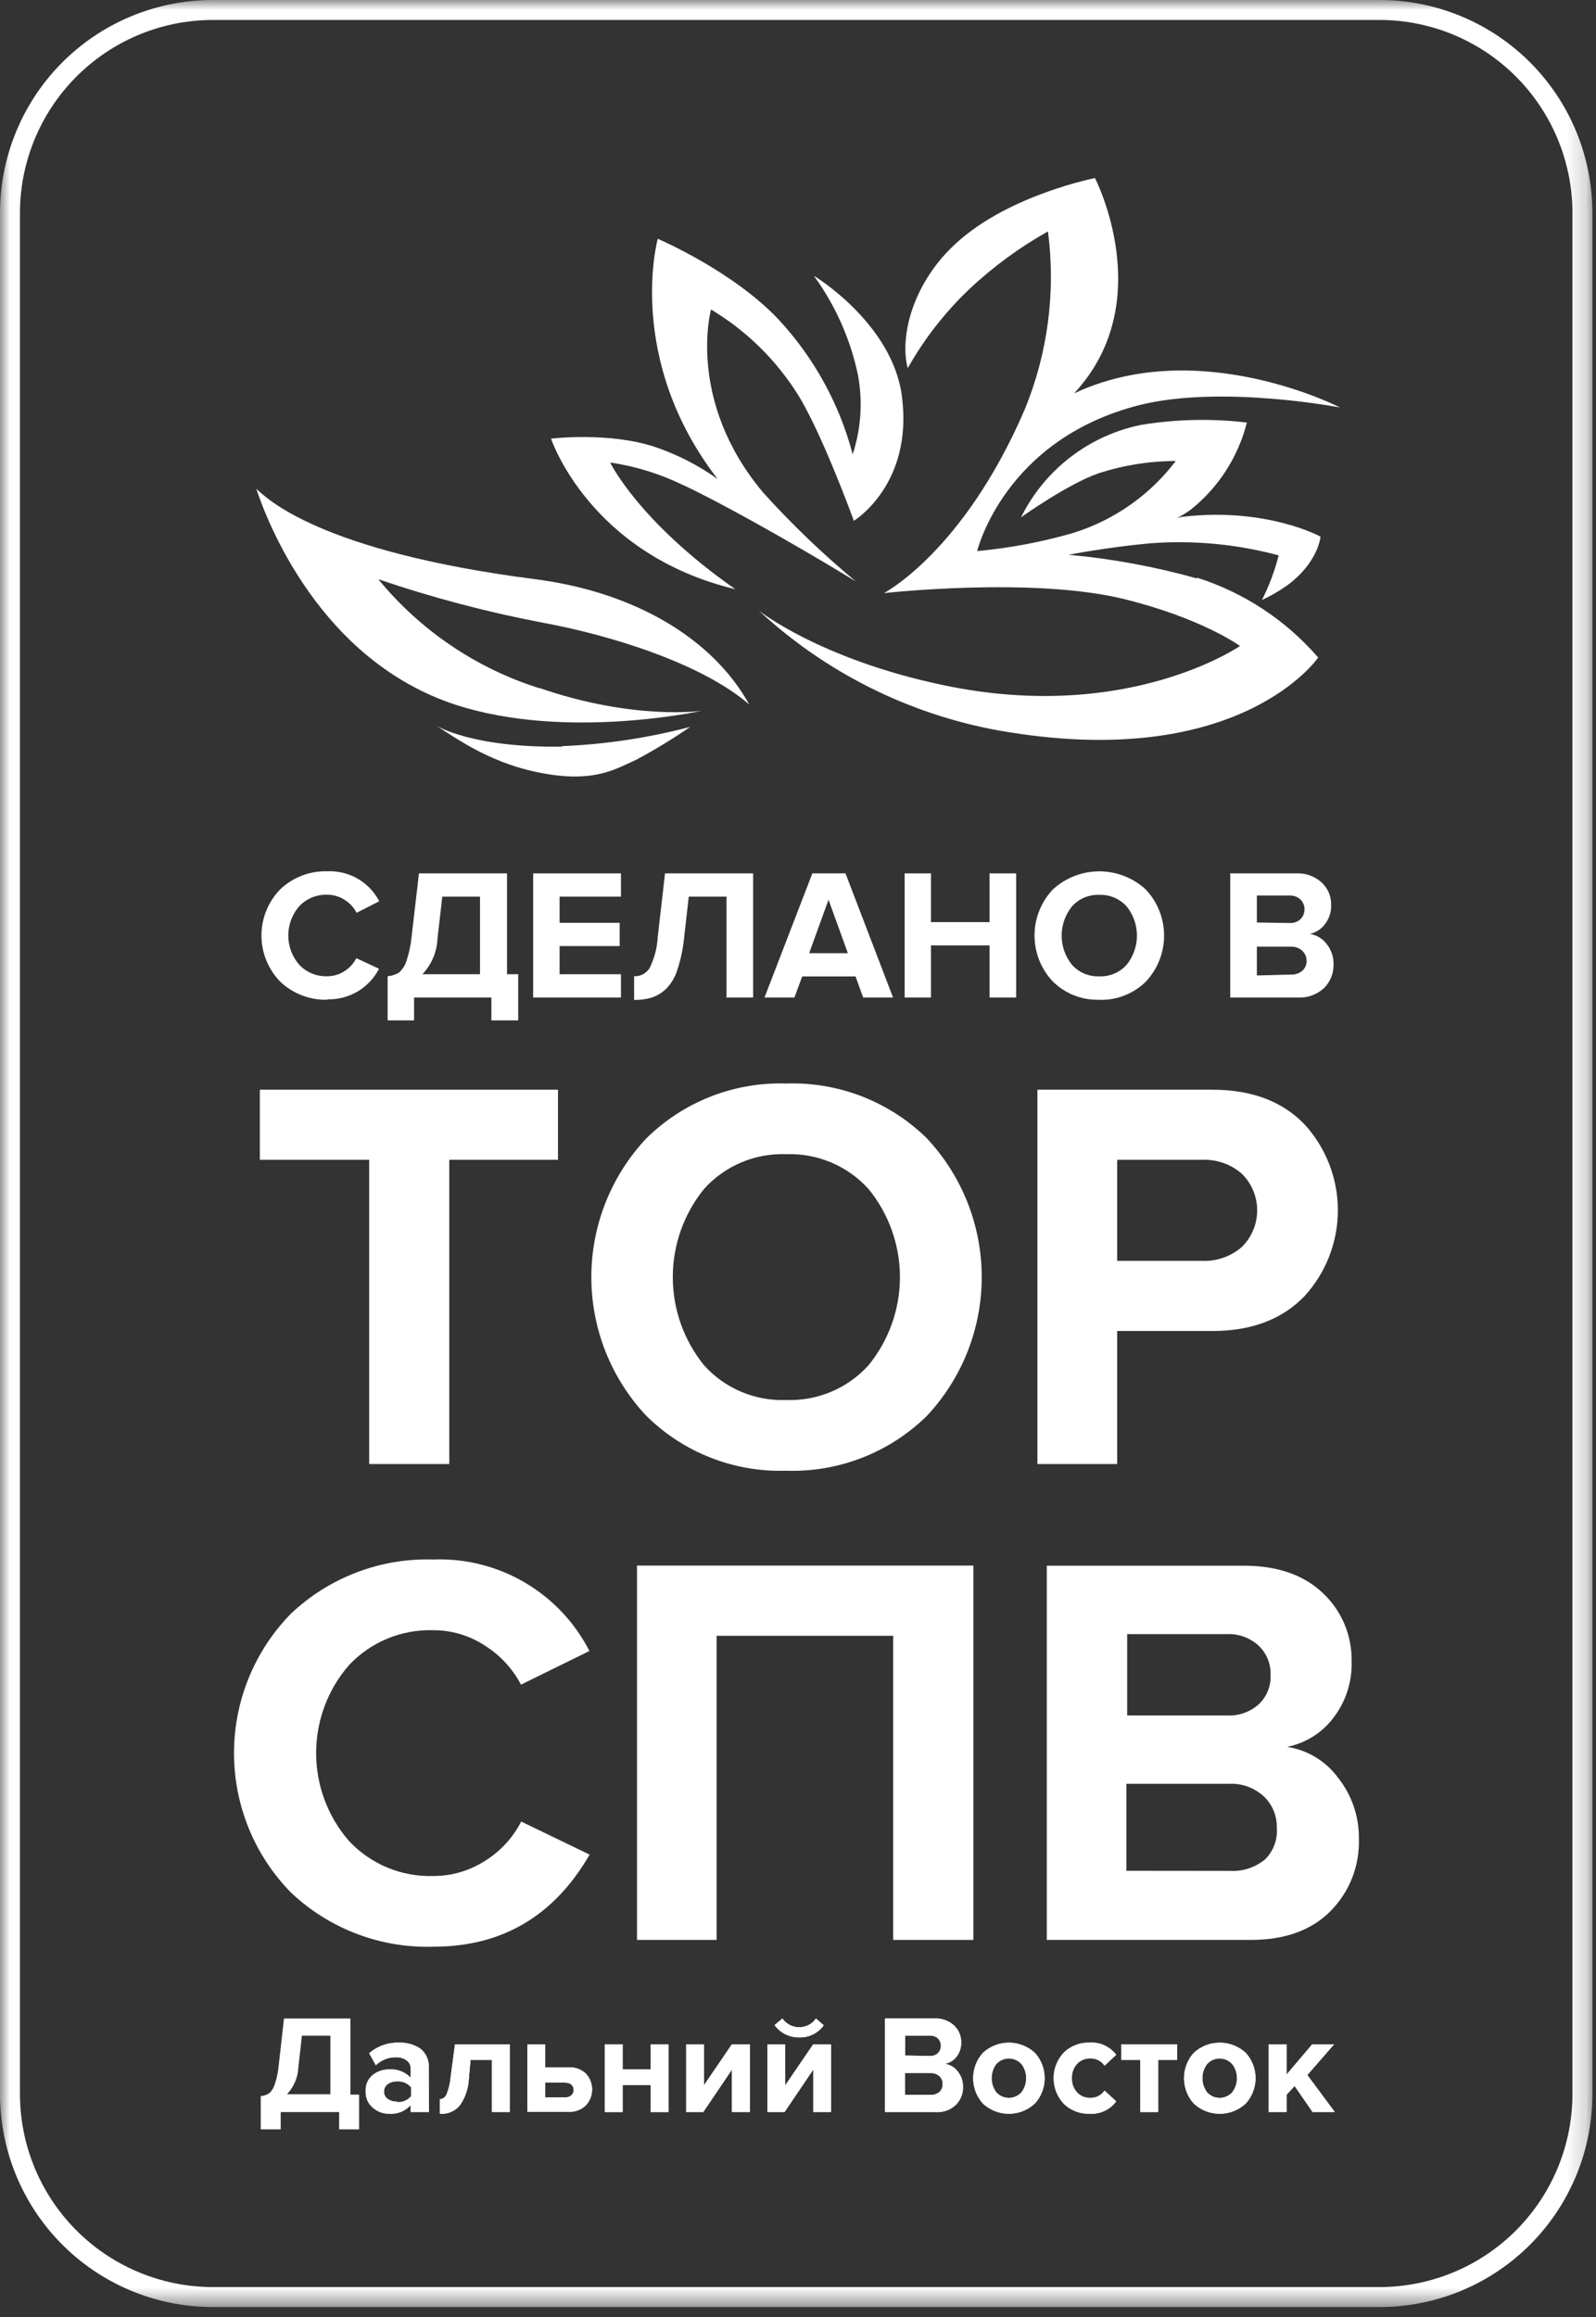
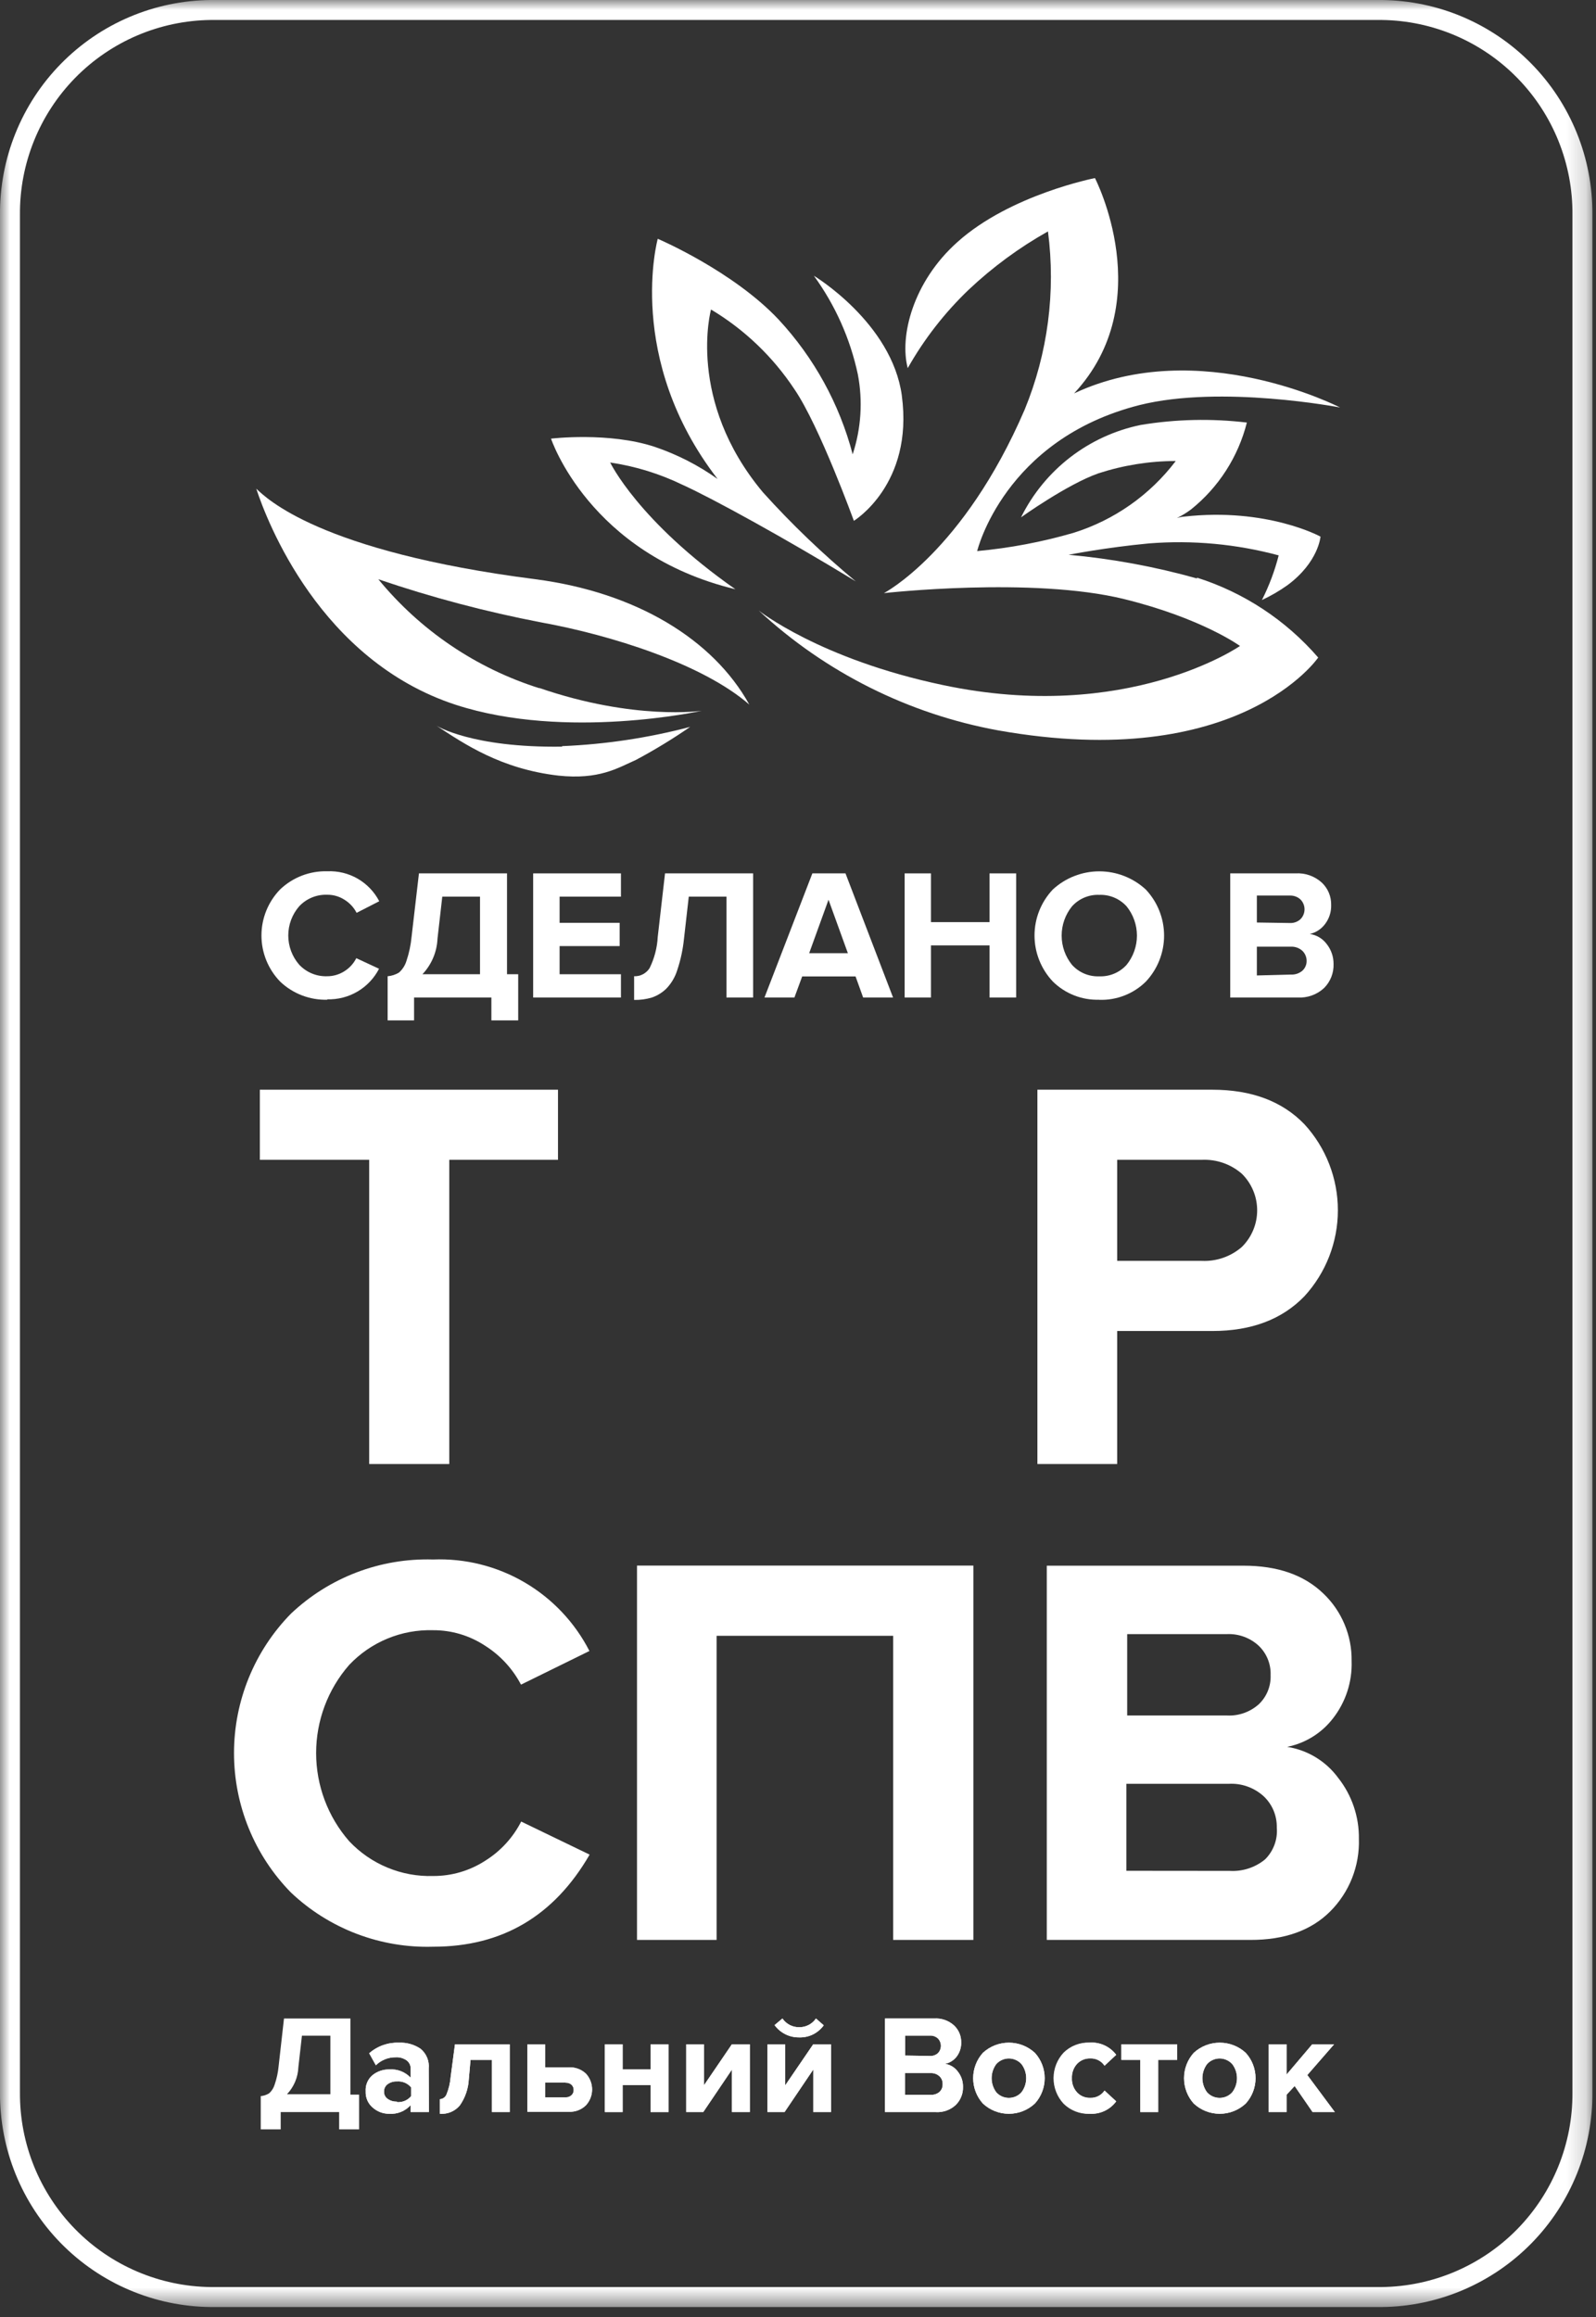
<svg xmlns="http://www.w3.org/2000/svg" width="82" height="119" viewBox="0 0 82 119" fill="none">
  <rect x="0" y="0" width="82" height="119" fill="#333333" stroke="none" />
  <g clip-path="url(#clip0_1_7096)">
    <mask id="mask0_1_7096" style="mask-type:luminance" maskUnits="userSpaceOnUse" x="0" y="0" width="82" height="119">
      <path d="M81.816 0H0V118.508H81.816V0Z" fill="white" />
    </mask>
    <g mask="url(#mask0_1_7096)">
      <path d="M22.038 108.475H21.1V108.116C20.962 108.268 20.791 108.388 20.6 108.466C20.409 108.543 20.203 108.576 19.998 108.562C19.691 108.564 19.394 108.455 19.162 108.254C19.038 108.152 18.939 108.023 18.875 107.876C18.81 107.728 18.78 107.568 18.788 107.408C18.777 107.249 18.804 107.089 18.868 106.943C18.931 106.796 19.029 106.667 19.152 106.567C19.393 106.378 19.692 106.279 19.998 106.284C20.201 106.269 20.406 106.298 20.597 106.372C20.788 106.446 20.959 106.561 21.1 106.71V106.243C21.102 106.161 21.083 106.079 21.047 106.005C21.01 105.931 20.956 105.866 20.89 105.818C20.728 105.704 20.533 105.648 20.336 105.659C19.954 105.654 19.585 105.802 19.311 106.069L18.968 105.453C19.392 105.082 19.942 104.888 20.505 104.91C20.894 104.894 21.278 105.002 21.602 105.218C21.752 105.34 21.87 105.498 21.944 105.677C22.018 105.856 22.047 106.051 22.027 106.243L22.038 108.475ZM20.387 107.962C20.525 107.974 20.663 107.953 20.791 107.901C20.919 107.848 21.031 107.765 21.12 107.659V107.203C21.031 107.097 20.919 107.014 20.791 106.961C20.663 106.909 20.525 106.888 20.387 106.9C20.221 106.893 20.057 106.942 19.921 107.038C19.86 107.082 19.811 107.139 19.777 107.207C19.744 107.274 19.729 107.348 19.731 107.423C19.728 107.496 19.744 107.57 19.777 107.636C19.81 107.701 19.86 107.757 19.921 107.798C20.057 107.894 20.221 107.943 20.387 107.936" fill="white" />
      <path d="M22.596 108.562V107.813C22.673 107.809 22.747 107.782 22.809 107.737C22.87 107.691 22.918 107.628 22.945 107.557C23.058 107.276 23.128 106.98 23.15 106.679L23.375 104.997H26.189V108.475H25.276V105.792H24.175L24.087 106.787C24.06 107.269 23.901 107.734 23.626 108.131C23.502 108.28 23.345 108.396 23.166 108.471C22.988 108.546 22.794 108.577 22.601 108.562" fill="white" />
      <path d="M27.096 104.997H28.013V106.177H29.212C29.375 106.167 29.538 106.191 29.692 106.246C29.845 106.302 29.985 106.389 30.104 106.5C30.308 106.721 30.421 107.012 30.421 107.313C30.421 107.614 30.308 107.904 30.104 108.126C29.988 108.239 29.85 108.327 29.698 108.385C29.547 108.442 29.385 108.467 29.223 108.459H27.096V104.997ZM29.064 106.956H28.013V107.716H29.064C29.118 107.719 29.172 107.71 29.223 107.692C29.274 107.673 29.321 107.645 29.361 107.608C29.398 107.574 29.428 107.533 29.447 107.487C29.467 107.441 29.476 107.391 29.474 107.341C29.476 107.29 29.467 107.24 29.448 107.193C29.428 107.146 29.399 107.104 29.361 107.069C29.321 107.033 29.274 107.006 29.223 106.988C29.172 106.97 29.118 106.963 29.064 106.967" fill="white" />
      <path d="M31.99 108.475H31.078V104.992H31.99V106.284H33.43V104.992H34.348V108.475H33.43V107.085H31.99V108.475Z" fill="white" />
      <path d="M36.131 108.475H35.255V104.992H36.167V107.1L37.602 104.992H38.525V108.475H37.607V106.29L36.131 108.475Z" fill="white" />
      <path d="M40.308 108.475H39.432V104.997H40.344V107.1L41.779 104.997H42.696V108.475H41.784V106.29L40.308 108.475ZM42.322 104.017C42.179 104.216 41.989 104.377 41.77 104.486C41.55 104.594 41.306 104.646 41.062 104.638C40.815 104.642 40.572 104.587 40.352 104.477C40.132 104.367 39.941 104.206 39.796 104.007L40.2 103.668C40.296 103.808 40.425 103.922 40.575 104C40.725 104.078 40.892 104.117 41.062 104.115C41.231 104.117 41.398 104.078 41.548 104C41.698 103.922 41.827 103.808 41.922 103.668L42.322 104.017Z" fill="white" />
      <path d="M48.078 108.475H45.469V103.668H47.996C48.182 103.656 48.369 103.681 48.545 103.743C48.721 103.805 48.883 103.901 49.021 104.028C49.138 104.139 49.231 104.273 49.294 104.422C49.356 104.572 49.387 104.732 49.385 104.894C49.392 105.159 49.309 105.418 49.149 105.628C49 105.817 48.789 105.947 48.554 105.997C48.684 106.016 48.809 106.061 48.922 106.129C49.034 106.197 49.132 106.286 49.21 106.392C49.388 106.615 49.482 106.892 49.477 107.177C49.483 107.349 49.453 107.52 49.389 107.68C49.326 107.84 49.23 107.984 49.108 108.105C48.971 108.234 48.81 108.333 48.633 108.396C48.457 108.46 48.27 108.486 48.083 108.475M47.78 105.592C47.931 105.6 48.078 105.548 48.19 105.448C48.288 105.347 48.342 105.212 48.342 105.071C48.342 104.931 48.288 104.795 48.19 104.694C48.08 104.593 47.935 104.54 47.785 104.546H46.504V105.571L47.78 105.592ZM47.816 107.587C47.98 107.599 48.142 107.545 48.267 107.439C48.323 107.387 48.366 107.324 48.395 107.254C48.423 107.184 48.435 107.109 48.431 107.033C48.435 106.959 48.422 106.884 48.393 106.815C48.365 106.746 48.322 106.684 48.267 106.633C48.207 106.577 48.136 106.534 48.058 106.506C47.981 106.477 47.899 106.465 47.816 106.469H46.494V107.587H47.816Z" fill="white" />
      <path d="M53.172 108.034C52.809 108.373 52.331 108.562 51.834 108.562C51.338 108.562 50.859 108.373 50.497 108.034C50.177 107.676 50 107.213 50 106.733C50 106.254 50.177 105.79 50.497 105.433C50.861 105.096 51.339 104.91 51.834 104.91C52.33 104.91 52.807 105.096 53.172 105.433C53.495 105.789 53.674 106.253 53.674 106.733C53.674 107.214 53.495 107.678 53.172 108.034ZM51.184 107.454C51.265 107.546 51.365 107.62 51.478 107.67C51.59 107.72 51.711 107.746 51.834 107.746C51.957 107.746 52.079 107.72 52.191 107.67C52.303 107.62 52.404 107.546 52.485 107.454C52.641 107.246 52.725 106.993 52.725 106.733C52.725 106.473 52.641 106.22 52.485 106.013C52.404 105.921 52.303 105.847 52.191 105.797C52.079 105.746 51.957 105.72 51.834 105.72C51.711 105.72 51.59 105.746 51.478 105.797C51.365 105.847 51.265 105.921 51.184 106.013C51.031 106.222 50.948 106.474 50.948 106.733C50.948 106.992 51.031 107.245 51.184 107.454Z" fill="white" />
      <path d="M55.97 108.562C55.486 108.562 55.022 108.37 54.68 108.027C54.338 107.685 54.146 107.22 54.146 106.736C54.146 106.252 54.338 105.787 54.68 105.445C55.022 105.102 55.486 104.91 55.97 104.91C56.234 104.891 56.498 104.938 56.739 105.047C56.98 105.157 57.189 105.324 57.349 105.536L56.749 106.095C56.67 105.974 56.56 105.877 56.432 105.811C56.304 105.745 56.16 105.714 56.016 105.72C55.889 105.717 55.763 105.74 55.645 105.788C55.528 105.837 55.422 105.91 55.335 106.002C55.156 106.202 55.062 106.463 55.073 106.731C55.06 107 55.155 107.264 55.335 107.464C55.421 107.558 55.527 107.631 55.645 107.68C55.763 107.728 55.889 107.751 56.016 107.746C56.16 107.751 56.303 107.72 56.431 107.654C56.559 107.589 56.669 107.491 56.749 107.372L57.349 107.926C57.191 108.139 56.982 108.31 56.741 108.421C56.5 108.532 56.235 108.58 55.97 108.562Z" fill="white" />
      <path d="M59.506 108.475H58.584V105.792H57.615V104.992H60.48V105.792H59.506V108.475Z" fill="white" />
      <path d="M64.006 108.034C63.643 108.373 63.165 108.562 62.669 108.562C62.172 108.562 61.694 108.373 61.331 108.034C61.011 107.676 60.834 107.213 60.834 106.733C60.834 106.254 61.011 105.79 61.331 105.433C61.695 105.096 62.173 104.91 62.669 104.91C63.164 104.91 63.642 105.096 64.006 105.433C64.329 105.789 64.508 106.253 64.508 106.733C64.508 107.214 64.329 107.678 64.006 108.034ZM62.013 107.454C62.094 107.546 62.194 107.62 62.307 107.67C62.419 107.72 62.54 107.746 62.663 107.746C62.786 107.746 62.908 107.72 63.02 107.67C63.132 107.62 63.232 107.546 63.314 107.454C63.47 107.246 63.555 106.993 63.555 106.733C63.555 106.473 63.47 106.22 63.314 106.013C63.232 105.921 63.132 105.847 63.02 105.797C62.908 105.746 62.786 105.72 62.663 105.72C62.54 105.72 62.419 105.746 62.307 105.797C62.194 105.847 62.094 105.921 62.013 106.013C61.86 106.222 61.777 106.474 61.777 106.733C61.777 106.992 61.86 107.245 62.013 107.454Z" fill="white" />
      <path d="M68.583 108.475H67.44L66.517 107.136L66.102 107.582V108.475H65.185V104.992H66.102V106.546L67.419 104.992H68.542L67.168 106.572L68.583 108.475Z" fill="white" />
      <path d="M70.986 1.026C73.613 1.056 76.12 2.127 77.958 4.005C79.797 5.883 80.815 8.415 80.79 11.043V107.474C80.807 110.098 79.785 112.621 77.948 114.493C76.11 116.364 73.608 117.431 70.986 117.461H10.829C8.206 117.431 5.702 116.363 3.864 114.489C2.027 112.616 1.006 110.089 1.025 107.464V11.033C1.003 8.406 2.023 5.877 3.86 4.002C5.698 2.126 8.204 1.056 10.829 1.026H70.986ZM70.986 0H10.829C9.393 0.013 7.974 0.31 6.653 0.872C5.332 1.434 4.135 2.251 3.129 3.277C2.123 4.302 1.329 5.516 0.793 6.849C0.256 8.181 -0.014 9.607 -0 11.043V107.474C-0.019 110.371 1.11 113.157 3.14 115.221C5.17 117.285 7.935 118.46 10.829 118.487H70.986C72.422 118.474 73.841 118.177 75.162 117.615C76.483 117.053 77.68 116.236 78.686 115.21C79.692 114.185 80.485 112.971 81.022 111.638C81.56 110.306 81.829 108.88 81.815 107.444V11.013C81.834 8.116 80.705 5.33 78.675 3.266C76.645 1.202 73.88 0.027 70.986 0Z" fill="white" />
      <path d="M23.083 75.191H18.968V59.567H13.351V55.966H28.669V59.567H23.083V75.191Z" fill="white" />
-       <path d="M40.39 75.534C39.066 75.577 37.748 75.35 36.514 74.866C35.281 74.383 34.158 73.654 33.215 72.723C31.395 70.795 30.382 68.243 30.382 65.591C30.382 62.939 31.395 60.387 33.215 58.459C34.159 57.529 35.282 56.8 36.515 56.317C37.748 55.834 39.066 55.606 40.39 55.648C41.718 55.603 43.042 55.828 44.281 56.308C45.52 56.789 46.65 57.515 47.601 58.443C49.424 60.376 50.44 62.933 50.44 65.591C50.44 68.249 49.424 70.806 47.601 72.739C46.65 73.667 45.52 74.394 44.281 74.874C43.042 75.354 41.718 75.579 40.39 75.534ZM36.172 70.118C36.701 70.707 37.353 71.172 38.083 71.481C38.812 71.789 39.599 71.933 40.39 71.903C41.183 71.932 41.973 71.788 42.704 71.48C43.436 71.171 44.091 70.707 44.623 70.118C45.667 68.841 46.237 67.241 46.237 65.591C46.237 63.941 45.667 62.342 44.623 61.064C44.091 60.476 43.436 60.011 42.704 59.703C41.973 59.394 41.183 59.25 40.39 59.279C39.599 59.249 38.812 59.393 38.083 59.702C37.353 60.01 36.701 60.475 36.172 61.064C35.134 62.344 34.567 63.943 34.567 65.591C34.567 67.24 35.134 68.838 36.172 70.118Z" fill="white" />
      <path d="M57.4 75.191H53.3V55.966H62.284C64.3 55.966 65.878 56.557 67.02 57.741C68.125 58.946 68.738 60.521 68.738 62.157C68.738 63.793 68.125 65.368 67.02 66.573C65.872 67.763 64.293 68.358 62.3 68.358H57.4V75.191ZM61.746 64.757C62.495 64.792 63.228 64.539 63.796 64.05C64.048 63.804 64.248 63.511 64.384 63.186C64.521 62.862 64.591 62.514 64.591 62.162C64.591 61.81 64.521 61.462 64.384 61.138C64.248 60.814 64.048 60.52 63.796 60.275C63.228 59.785 62.495 59.532 61.746 59.567H57.4V64.757H61.746Z" fill="white" />
      <path d="M22.248 99.981C20.908 100.021 19.574 99.795 18.322 99.318C17.07 98.841 15.924 98.122 14.95 97.2C13.074 95.289 12.023 92.716 12.023 90.037C12.023 87.358 13.074 84.786 14.95 82.874C15.924 81.953 17.07 81.233 18.322 80.756C19.574 80.279 20.908 80.054 22.248 80.094C23.895 80.029 25.527 80.436 26.951 81.269C28.375 82.101 29.531 83.324 30.284 84.793L26.768 86.521C26.337 85.701 25.697 85.009 24.913 84.516C24.121 83.996 23.194 83.721 22.248 83.726C21.444 83.703 20.645 83.85 19.902 84.158C19.159 84.465 18.49 84.927 17.938 85.511C16.844 86.764 16.242 88.371 16.242 90.035C16.242 91.698 16.844 93.306 17.938 94.559C18.49 95.146 19.161 95.61 19.906 95.918C20.65 96.227 21.452 96.374 22.258 96.349C23.203 96.353 24.129 96.082 24.923 95.569C25.713 95.078 26.354 94.381 26.778 93.553L30.294 95.251C28.469 98.407 25.791 99.984 22.258 99.981" fill="white" />
      <path d="M50.01 99.632H45.889V84.013H36.818V99.632H32.728V80.407H50.01V99.632Z" fill="white" />
      <path d="M64.206 99.632H53.782V80.412H63.888C65.636 80.412 66.994 80.884 67.988 81.838C68.458 82.284 68.83 82.823 69.08 83.422C69.331 84.019 69.454 84.662 69.444 85.311C69.48 86.372 69.142 87.412 68.49 88.25C67.908 89.008 67.07 89.529 66.133 89.717C67.181 89.88 68.123 90.452 68.752 91.307C69.458 92.199 69.834 93.308 69.818 94.446C69.839 95.133 69.719 95.818 69.467 96.458C69.214 97.097 68.833 97.678 68.347 98.165C67.367 99.146 66 99.635 64.247 99.632M63.038 88.106C63.639 88.137 64.228 87.929 64.677 87.527C64.879 87.334 65.037 87.101 65.141 86.843C65.245 86.585 65.293 86.307 65.282 86.029C65.292 85.747 65.242 85.467 65.135 85.206C65.028 84.945 64.867 84.71 64.662 84.516C64.22 84.112 63.636 83.9 63.038 83.926H57.913V88.106H63.038ZM63.181 96.087C63.839 96.126 64.486 95.915 64.995 95.498C65.21 95.287 65.374 95.031 65.479 94.749C65.584 94.468 65.625 94.166 65.6 93.866C65.607 93.568 65.551 93.272 65.438 92.996C65.324 92.721 65.154 92.472 64.939 92.266C64.695 92.041 64.409 91.868 64.098 91.756C63.786 91.643 63.455 91.596 63.125 91.615H57.871V96.082L63.181 96.087Z" fill="white" />
      <path d="M16.82 51.344C16.376 51.357 15.934 51.282 15.519 51.124C15.104 50.965 14.724 50.727 14.401 50.421C13.781 49.786 13.433 48.934 13.433 48.046C13.433 47.158 13.781 46.306 14.401 45.671C14.724 45.366 15.104 45.127 15.519 44.968C15.934 44.81 16.376 44.735 16.82 44.748C17.365 44.724 17.905 44.856 18.377 45.128C18.849 45.401 19.234 45.803 19.485 46.287L18.322 46.882C18.181 46.608 17.968 46.378 17.707 46.215C17.443 46.043 17.135 45.952 16.82 45.953C16.551 45.943 16.283 45.989 16.034 46.091C15.784 46.193 15.56 46.347 15.375 46.543C15.011 46.959 14.811 47.493 14.811 48.046C14.811 48.599 15.011 49.133 15.375 49.549C15.558 49.743 15.78 49.896 16.027 49.998C16.273 50.1 16.538 50.148 16.805 50.139C17.119 50.14 17.427 50.051 17.692 49.883C17.954 49.719 18.167 49.487 18.306 49.211L19.475 49.754C19.224 50.241 18.84 50.646 18.369 50.924C17.897 51.202 17.357 51.34 16.81 51.324" fill="white" />
      <path d="M19.916 52.406V50.139C20.123 50.122 20.323 50.057 20.5 49.949C20.677 49.792 20.808 49.59 20.879 49.364C21.016 48.959 21.106 48.539 21.146 48.113L21.525 44.856H26.05V50.036H26.624V52.406H25.246V51.231H21.274V52.406H19.916ZM22.478 48.21C22.448 48.892 22.174 49.541 21.704 50.036H24.662V46.051H22.724L22.478 48.21Z" fill="white" />
      <path d="M31.903 51.231H27.393V44.856H31.903V46.051H28.751V47.395H31.837V48.59H28.751V50.036H31.903V51.231Z" fill="white" />
      <path d="M32.58 51.344V50.139C32.737 50.145 32.893 50.11 33.032 50.037C33.171 49.964 33.289 49.856 33.374 49.724C33.622 49.221 33.765 48.673 33.794 48.113L34.168 44.856H38.694V51.231H37.325V46.051H35.388L35.142 48.215C35.087 48.76 34.972 49.297 34.799 49.816C34.688 50.178 34.493 50.509 34.23 50.78C34.021 50.982 33.771 51.136 33.497 51.231C33.199 51.32 32.89 51.361 32.58 51.355" fill="white" />
      <path d="M45.884 51.231H44.347L43.957 50.149H41.215L40.816 51.231H39.278L41.738 44.856H43.44L45.884 51.231ZM43.562 48.954L42.568 46.21L41.574 48.954H43.562Z" fill="white" />
      <path d="M52.208 51.231H50.84V48.554H47.832V51.231H46.479V44.856H47.832V47.359H50.84V44.856H52.208V51.231Z" fill="white" />
      <path d="M56.477 51.344C56.038 51.359 55.6 51.283 55.19 51.123C54.781 50.962 54.407 50.72 54.094 50.411C53.49 49.772 53.152 48.926 53.152 48.046C53.152 47.166 53.49 46.32 54.094 45.682C54.745 45.083 55.596 44.751 56.48 44.751C57.364 44.751 58.215 45.083 58.866 45.682C59.471 46.322 59.809 47.17 59.809 48.051C59.809 48.933 59.471 49.781 58.866 50.421C58.551 50.73 58.178 50.971 57.767 51.13C57.356 51.29 56.918 51.364 56.477 51.349M55.078 49.554C55.254 49.749 55.47 49.903 55.712 50.005C55.954 50.107 56.215 50.154 56.477 50.144C56.74 50.154 57.002 50.107 57.245 50.005C57.488 49.903 57.705 49.749 57.882 49.554C58.226 49.129 58.414 48.599 58.414 48.051C58.414 47.504 58.226 46.973 57.882 46.548C57.705 46.354 57.488 46.2 57.245 46.098C57.002 45.996 56.74 45.949 56.477 45.959C56.215 45.948 55.954 45.996 55.712 46.098C55.47 46.2 55.254 46.353 55.078 46.548C54.734 46.973 54.546 47.504 54.546 48.051C54.546 48.599 54.734 49.129 55.078 49.554Z" fill="white" />
      <path d="M66.666 51.231H63.207V44.856H66.558C66.804 44.84 67.05 44.874 67.283 44.955C67.515 45.036 67.728 45.163 67.911 45.328C68.067 45.475 68.191 45.653 68.274 45.851C68.357 46.049 68.397 46.262 68.393 46.477C68.404 46.83 68.294 47.175 68.081 47.456C67.888 47.715 67.61 47.897 67.296 47.969C67.468 47.993 67.632 48.051 67.781 48.139C67.929 48.227 68.059 48.344 68.162 48.482C68.394 48.774 68.519 49.136 68.516 49.508C68.524 49.736 68.484 49.964 68.401 50.177C68.317 50.389 68.191 50.582 68.029 50.744C67.847 50.913 67.632 51.044 67.397 51.127C67.163 51.211 66.914 51.246 66.666 51.231ZM66.266 47.405C66.465 47.416 66.66 47.348 66.809 47.215C66.878 47.148 66.932 47.069 66.969 46.98C67.006 46.892 67.025 46.798 67.025 46.702C67.025 46.607 67.006 46.512 66.969 46.424C66.932 46.336 66.878 46.256 66.809 46.189C66.669 46.063 66.486 45.994 66.297 45.995H64.575V47.379L66.266 47.405ZM66.312 50.052C66.53 50.067 66.745 49.997 66.912 49.857C66.983 49.792 67.04 49.713 67.078 49.624C67.116 49.536 67.135 49.44 67.132 49.344C67.132 49.248 67.112 49.153 67.074 49.065C67.036 48.977 66.981 48.897 66.912 48.831C66.748 48.684 66.532 48.608 66.312 48.621H64.575V50.098L66.312 50.052Z" fill="white" />
      <path d="M13.397 109.362V107.654C13.55 107.64 13.697 107.591 13.827 107.51C13.96 107.392 14.057 107.239 14.109 107.069C14.215 106.764 14.284 106.447 14.314 106.125L14.591 103.668H18.004V107.577H18.45V109.362H17.425V108.475H14.422V109.362H13.397ZM15.329 106.177C15.308 106.692 15.1 107.183 14.745 107.557H16.974V104.551H15.513L15.329 106.177Z" fill="white" />
      <path d="M22.038 108.475H21.1V108.116C20.962 108.268 20.791 108.388 20.6 108.466C20.409 108.543 20.203 108.576 19.998 108.562C19.691 108.564 19.394 108.455 19.162 108.254C19.038 108.152 18.939 108.023 18.875 107.876C18.81 107.728 18.78 107.568 18.788 107.408C18.777 107.249 18.804 107.089 18.868 106.943C18.931 106.796 19.029 106.667 19.152 106.567C19.393 106.378 19.692 106.279 19.998 106.284C20.201 106.269 20.406 106.298 20.597 106.372C20.788 106.446 20.959 106.561 21.1 106.71V106.243C21.102 106.161 21.083 106.079 21.047 106.005C21.01 105.931 20.956 105.866 20.89 105.818C20.728 105.704 20.533 105.648 20.336 105.659C19.954 105.654 19.585 105.802 19.311 106.069L18.968 105.453C19.392 105.082 19.942 104.888 20.505 104.91C20.894 104.894 21.278 105.002 21.602 105.218C21.752 105.34 21.87 105.498 21.944 105.677C22.018 105.856 22.047 106.051 22.027 106.243L22.038 108.475ZM20.387 107.962C20.525 107.974 20.663 107.953 20.791 107.901C20.919 107.848 21.031 107.765 21.12 107.659V107.203C21.031 107.097 20.919 107.014 20.791 106.961C20.663 106.909 20.525 106.888 20.387 106.9C20.221 106.893 20.057 106.942 19.921 107.038C19.86 107.082 19.811 107.139 19.777 107.207C19.744 107.274 19.729 107.348 19.731 107.423C19.728 107.496 19.744 107.57 19.777 107.636C19.81 107.701 19.86 107.757 19.921 107.798C20.057 107.894 20.221 107.943 20.387 107.936" fill="white" />
      <path d="M22.596 108.562V107.813C22.673 107.809 22.747 107.783 22.809 107.738C22.871 107.692 22.918 107.629 22.945 107.557C23.058 107.276 23.129 106.98 23.155 106.679L23.375 104.997H26.189V108.475H25.276V105.792H24.175L24.087 106.787C24.063 107.27 23.903 107.736 23.626 108.131C23.502 108.28 23.345 108.396 23.166 108.471C22.988 108.546 22.794 108.577 22.601 108.562" fill="white" />
      <path d="M27.096 104.997H28.013V106.177H29.212C29.375 106.167 29.538 106.191 29.692 106.246C29.845 106.302 29.985 106.389 30.104 106.5C30.308 106.721 30.421 107.012 30.421 107.313C30.421 107.614 30.308 107.904 30.104 108.126C29.988 108.239 29.85 108.327 29.698 108.385C29.547 108.442 29.385 108.467 29.223 108.459H27.096V104.997ZM29.064 106.956H28.013V107.716H29.064C29.118 107.719 29.172 107.71 29.223 107.692C29.274 107.673 29.321 107.645 29.361 107.608C29.398 107.574 29.428 107.533 29.447 107.487C29.467 107.441 29.476 107.391 29.474 107.341C29.476 107.29 29.467 107.24 29.448 107.193C29.428 107.146 29.399 107.104 29.361 107.069C29.321 107.033 29.274 107.006 29.223 106.988C29.172 106.97 29.118 106.963 29.064 106.967" fill="white" />
      <path d="M31.99 108.475H31.078V104.997H31.99V106.284H33.43V104.997H34.348V108.475H33.43V107.085H31.99V108.475Z" fill="white" />
      <path d="M36.131 108.475H35.255V104.997H36.167V107.1L37.602 104.997H38.525V108.475H37.607V106.29L36.131 108.475Z" fill="white" />
      <path d="M40.308 108.475H39.432V104.997H40.344V107.1L41.779 104.997H42.696V108.475H41.784V106.29L40.308 108.475ZM42.322 104.017C42.179 104.216 41.989 104.377 41.77 104.486C41.55 104.594 41.306 104.646 41.062 104.638C40.815 104.642 40.572 104.587 40.352 104.477C40.132 104.367 39.941 104.206 39.796 104.007L40.2 103.668C40.296 103.808 40.425 103.922 40.575 104C40.725 104.078 40.892 104.117 41.062 104.115C41.231 104.117 41.398 104.078 41.548 104C41.698 103.922 41.827 103.808 41.922 103.668L42.322 104.017Z" fill="white" />
      <path d="M48.078 108.475H45.469V103.668H47.996C48.182 103.656 48.369 103.681 48.545 103.743C48.721 103.805 48.883 103.901 49.021 104.028C49.138 104.139 49.231 104.273 49.294 104.422C49.356 104.572 49.387 104.732 49.385 104.894C49.392 105.159 49.309 105.418 49.149 105.628C49.002 105.82 48.791 105.951 48.554 105.997C48.684 106.016 48.809 106.061 48.922 106.129C49.034 106.197 49.132 106.286 49.21 106.392C49.388 106.615 49.482 106.892 49.477 107.177C49.483 107.349 49.453 107.52 49.389 107.68C49.326 107.84 49.23 107.984 49.108 108.105C48.971 108.234 48.81 108.333 48.633 108.396C48.457 108.46 48.27 108.486 48.083 108.475M47.78 105.592C47.931 105.6 48.078 105.548 48.19 105.448C48.288 105.347 48.342 105.212 48.342 105.071C48.342 104.931 48.288 104.795 48.19 104.694C48.08 104.593 47.935 104.54 47.785 104.546H46.504V105.571L47.78 105.592ZM47.816 107.587C47.979 107.598 48.14 107.546 48.267 107.444C48.323 107.392 48.367 107.328 48.396 107.257C48.424 107.186 48.436 107.11 48.431 107.033C48.435 106.959 48.422 106.884 48.393 106.815C48.365 106.746 48.322 106.684 48.267 106.633C48.206 106.578 48.135 106.535 48.058 106.508C47.98 106.481 47.898 106.469 47.816 106.474H46.494V107.587H47.816Z" fill="white" />
      <path d="M53.172 108.034C52.809 108.373 52.331 108.562 51.834 108.562C51.338 108.562 50.859 108.373 50.497 108.034C50.177 107.676 50 107.213 50 106.733C50 106.254 50.177 105.79 50.497 105.433C50.861 105.096 51.339 104.91 51.834 104.91C52.33 104.91 52.807 105.096 53.172 105.433C53.495 105.789 53.674 106.253 53.674 106.733C53.674 107.214 53.495 107.678 53.172 108.034ZM51.184 107.454C51.265 107.546 51.365 107.62 51.478 107.67C51.59 107.72 51.711 107.746 51.834 107.746C51.957 107.746 52.079 107.72 52.191 107.67C52.303 107.62 52.404 107.546 52.485 107.454C52.641 107.246 52.725 106.993 52.725 106.733C52.725 106.473 52.641 106.22 52.485 106.013C52.404 105.921 52.303 105.847 52.191 105.797C52.079 105.746 51.957 105.72 51.834 105.72C51.711 105.72 51.59 105.746 51.478 105.797C51.365 105.847 51.265 105.921 51.184 106.013C51.031 106.222 50.948 106.474 50.948 106.733C50.948 106.992 51.031 107.245 51.184 107.454Z" fill="white" />
      <path d="M55.975 108.562C55.731 108.571 55.487 108.531 55.259 108.442C55.031 108.354 54.823 108.22 54.648 108.049C54.315 107.692 54.13 107.222 54.13 106.733C54.13 106.245 54.315 105.775 54.648 105.418C54.823 105.247 55.031 105.113 55.259 105.026C55.487 104.937 55.731 104.896 55.975 104.905C56.238 104.886 56.502 104.933 56.742 105.043C56.981 105.152 57.19 105.32 57.349 105.53L56.749 106.09C56.67 105.969 56.56 105.872 56.432 105.806C56.304 105.74 56.16 105.709 56.016 105.715C55.889 105.712 55.763 105.735 55.645 105.783C55.528 105.832 55.422 105.905 55.335 105.997C55.156 106.197 55.062 106.458 55.073 106.726C55.06 106.995 55.155 107.259 55.335 107.459C55.421 107.552 55.527 107.626 55.645 107.674C55.763 107.723 55.889 107.746 56.016 107.741C56.16 107.747 56.303 107.716 56.431 107.65C56.56 107.584 56.669 107.487 56.749 107.367L57.349 107.921C57.192 108.134 56.983 108.304 56.743 108.415C56.503 108.526 56.239 108.575 55.975 108.557" fill="white" />
      <path d="M59.506 108.475H58.584V105.792H57.615V104.997H60.48V105.792H59.506V108.475Z" fill="white" />
      <path d="M64.006 108.034C63.643 108.373 63.165 108.562 62.669 108.562C62.172 108.562 61.694 108.373 61.331 108.034C61.011 107.676 60.834 107.213 60.834 106.733C60.834 106.254 61.011 105.79 61.331 105.433C61.695 105.096 62.173 104.91 62.669 104.91C63.164 104.91 63.642 105.096 64.006 105.433C64.329 105.789 64.508 106.253 64.508 106.733C64.508 107.214 64.329 107.678 64.006 108.034ZM62.013 107.454C62.094 107.546 62.194 107.62 62.307 107.67C62.419 107.72 62.54 107.746 62.663 107.746C62.786 107.746 62.908 107.72 63.02 107.67C63.132 107.62 63.232 107.546 63.314 107.454C63.47 107.246 63.555 106.993 63.555 106.733C63.555 106.473 63.47 106.22 63.314 106.013C63.232 105.921 63.132 105.847 63.02 105.797C62.908 105.746 62.786 105.72 62.663 105.72C62.54 105.72 62.419 105.746 62.307 105.797C62.194 105.847 62.094 105.921 62.013 106.013C61.86 106.222 61.777 106.474 61.777 106.733C61.777 106.992 61.86 107.245 62.013 107.454Z" fill="white" />
      <path d="M68.583 108.475H67.44L66.517 107.136L66.102 107.582V108.475H65.185V104.997H66.102V106.546L67.419 104.997H68.542L67.168 106.572L68.583 108.475Z" fill="white" />
      <path d="M46.335 20.317C45.823 16.573 41.815 14.162 41.815 14.162C42.915 15.674 43.685 17.401 44.075 19.23C44.336 20.598 44.244 22.01 43.809 23.333C43.13 20.748 41.824 18.372 40.006 16.414C37.648 13.906 33.794 12.264 33.794 12.264C33.794 12.264 32.098 18.419 36.869 24.6C35.882 23.898 34.798 23.343 33.651 22.954C31.293 22.169 28.311 22.528 28.311 22.528C28.311 22.528 30.273 28.457 37.782 30.263C32.8 26.78 31.35 23.754 31.35 23.754C32.647 23.945 33.907 24.334 35.086 24.908C36.593 25.59 40.359 27.657 43.967 29.858C42.269 28.45 40.674 26.921 39.196 25.282C35.245 20.558 36.531 15.896 36.531 15.896C38.25 16.924 39.716 18.327 40.821 19.999C42.107 21.882 43.87 26.749 43.87 26.749C43.87 26.749 46.945 24.882 46.335 20.328" fill="white" />
      <path d="M61.5 29.709C59.343 29.103 57.136 28.696 54.904 28.493C54.904 28.493 56.795 28.119 59.035 27.909C61.275 27.732 63.528 27.94 65.697 28.524C65.494 29.317 65.205 30.086 64.836 30.817C65.294 30.604 65.732 30.35 66.143 30.058C67.747 28.873 67.845 27.56 67.845 27.56C67.845 27.56 65.093 26.052 60.829 26.534C60.711 26.534 60.47 26.606 60.47 26.606C60.726 26.48 60.97 26.331 61.198 26.16C62.612 25.026 63.618 23.46 64.062 21.702C62.248 21.486 60.413 21.527 58.609 21.825C57.291 22.096 56.053 22.664 54.987 23.486C53.921 24.309 53.057 25.363 52.459 26.57C52.459 26.57 54.837 24.867 56.442 24.308C57.723 23.892 59.062 23.679 60.408 23.677C59.084 25.421 57.25 26.71 55.16 27.365C53.542 27.835 51.883 28.149 50.205 28.303C50.205 28.303 51.583 22.569 58.543 20.805C62.751 19.753 68.849 20.928 68.849 20.928C68.849 20.928 61.602 17.188 55.186 20.204C59.553 15.511 56.257 9.146 56.257 9.146C56.257 9.146 51.916 9.992 49.2 12.423C46.894 14.475 46.207 17.286 46.638 18.907C47.48 17.416 48.537 16.058 49.774 14.875C51.004 13.716 52.37 12.712 53.843 11.885C54.248 14.985 53.836 18.138 52.649 21.03C49.502 28.339 45.413 30.463 45.413 30.463C45.413 30.463 53.039 29.606 57.769 30.771C61.761 31.756 63.709 33.176 63.709 33.176C63.709 33.176 57.913 37.193 48.437 35.182C42.117 33.853 38.981 31.355 38.981 31.355C42.413 34.536 46.68 36.671 51.281 37.511C63.673 39.711 67.727 33.771 67.727 33.771C66.07 31.855 63.914 30.434 61.5 29.668" fill="white" />
      <path d="M28.879 38.321C31.102 38.23 33.309 37.898 35.46 37.331C34.564 37.95 33.633 38.517 32.672 39.029C31.724 39.45 30.781 40.055 28.685 39.834C25.727 39.491 23.847 38.203 22.422 37.27C22.422 37.27 24.231 38.413 28.879 38.347" fill="white" />
      <path d="M27.711 35.346C24.469 34.324 21.595 32.379 19.439 29.75C22.174 30.682 24.971 31.422 27.808 31.966C31.334 32.607 36.07 34.074 38.499 36.187C36.639 32.828 32.672 30.422 27.516 29.75C16.395 28.324 13.679 25.575 13.166 25.098C13.714 26.765 16.441 33.92 23.416 36.198C29.095 38.044 36.054 36.505 36.054 36.505C36.054 36.505 32.6 37.018 27.701 35.331" fill="white" />
    </g>
  </g>
  <defs>
    <clipPath id="clip0_1_7096">
      <rect width="82" height="119" fill="white" />
    </clipPath>
  </defs>
</svg>